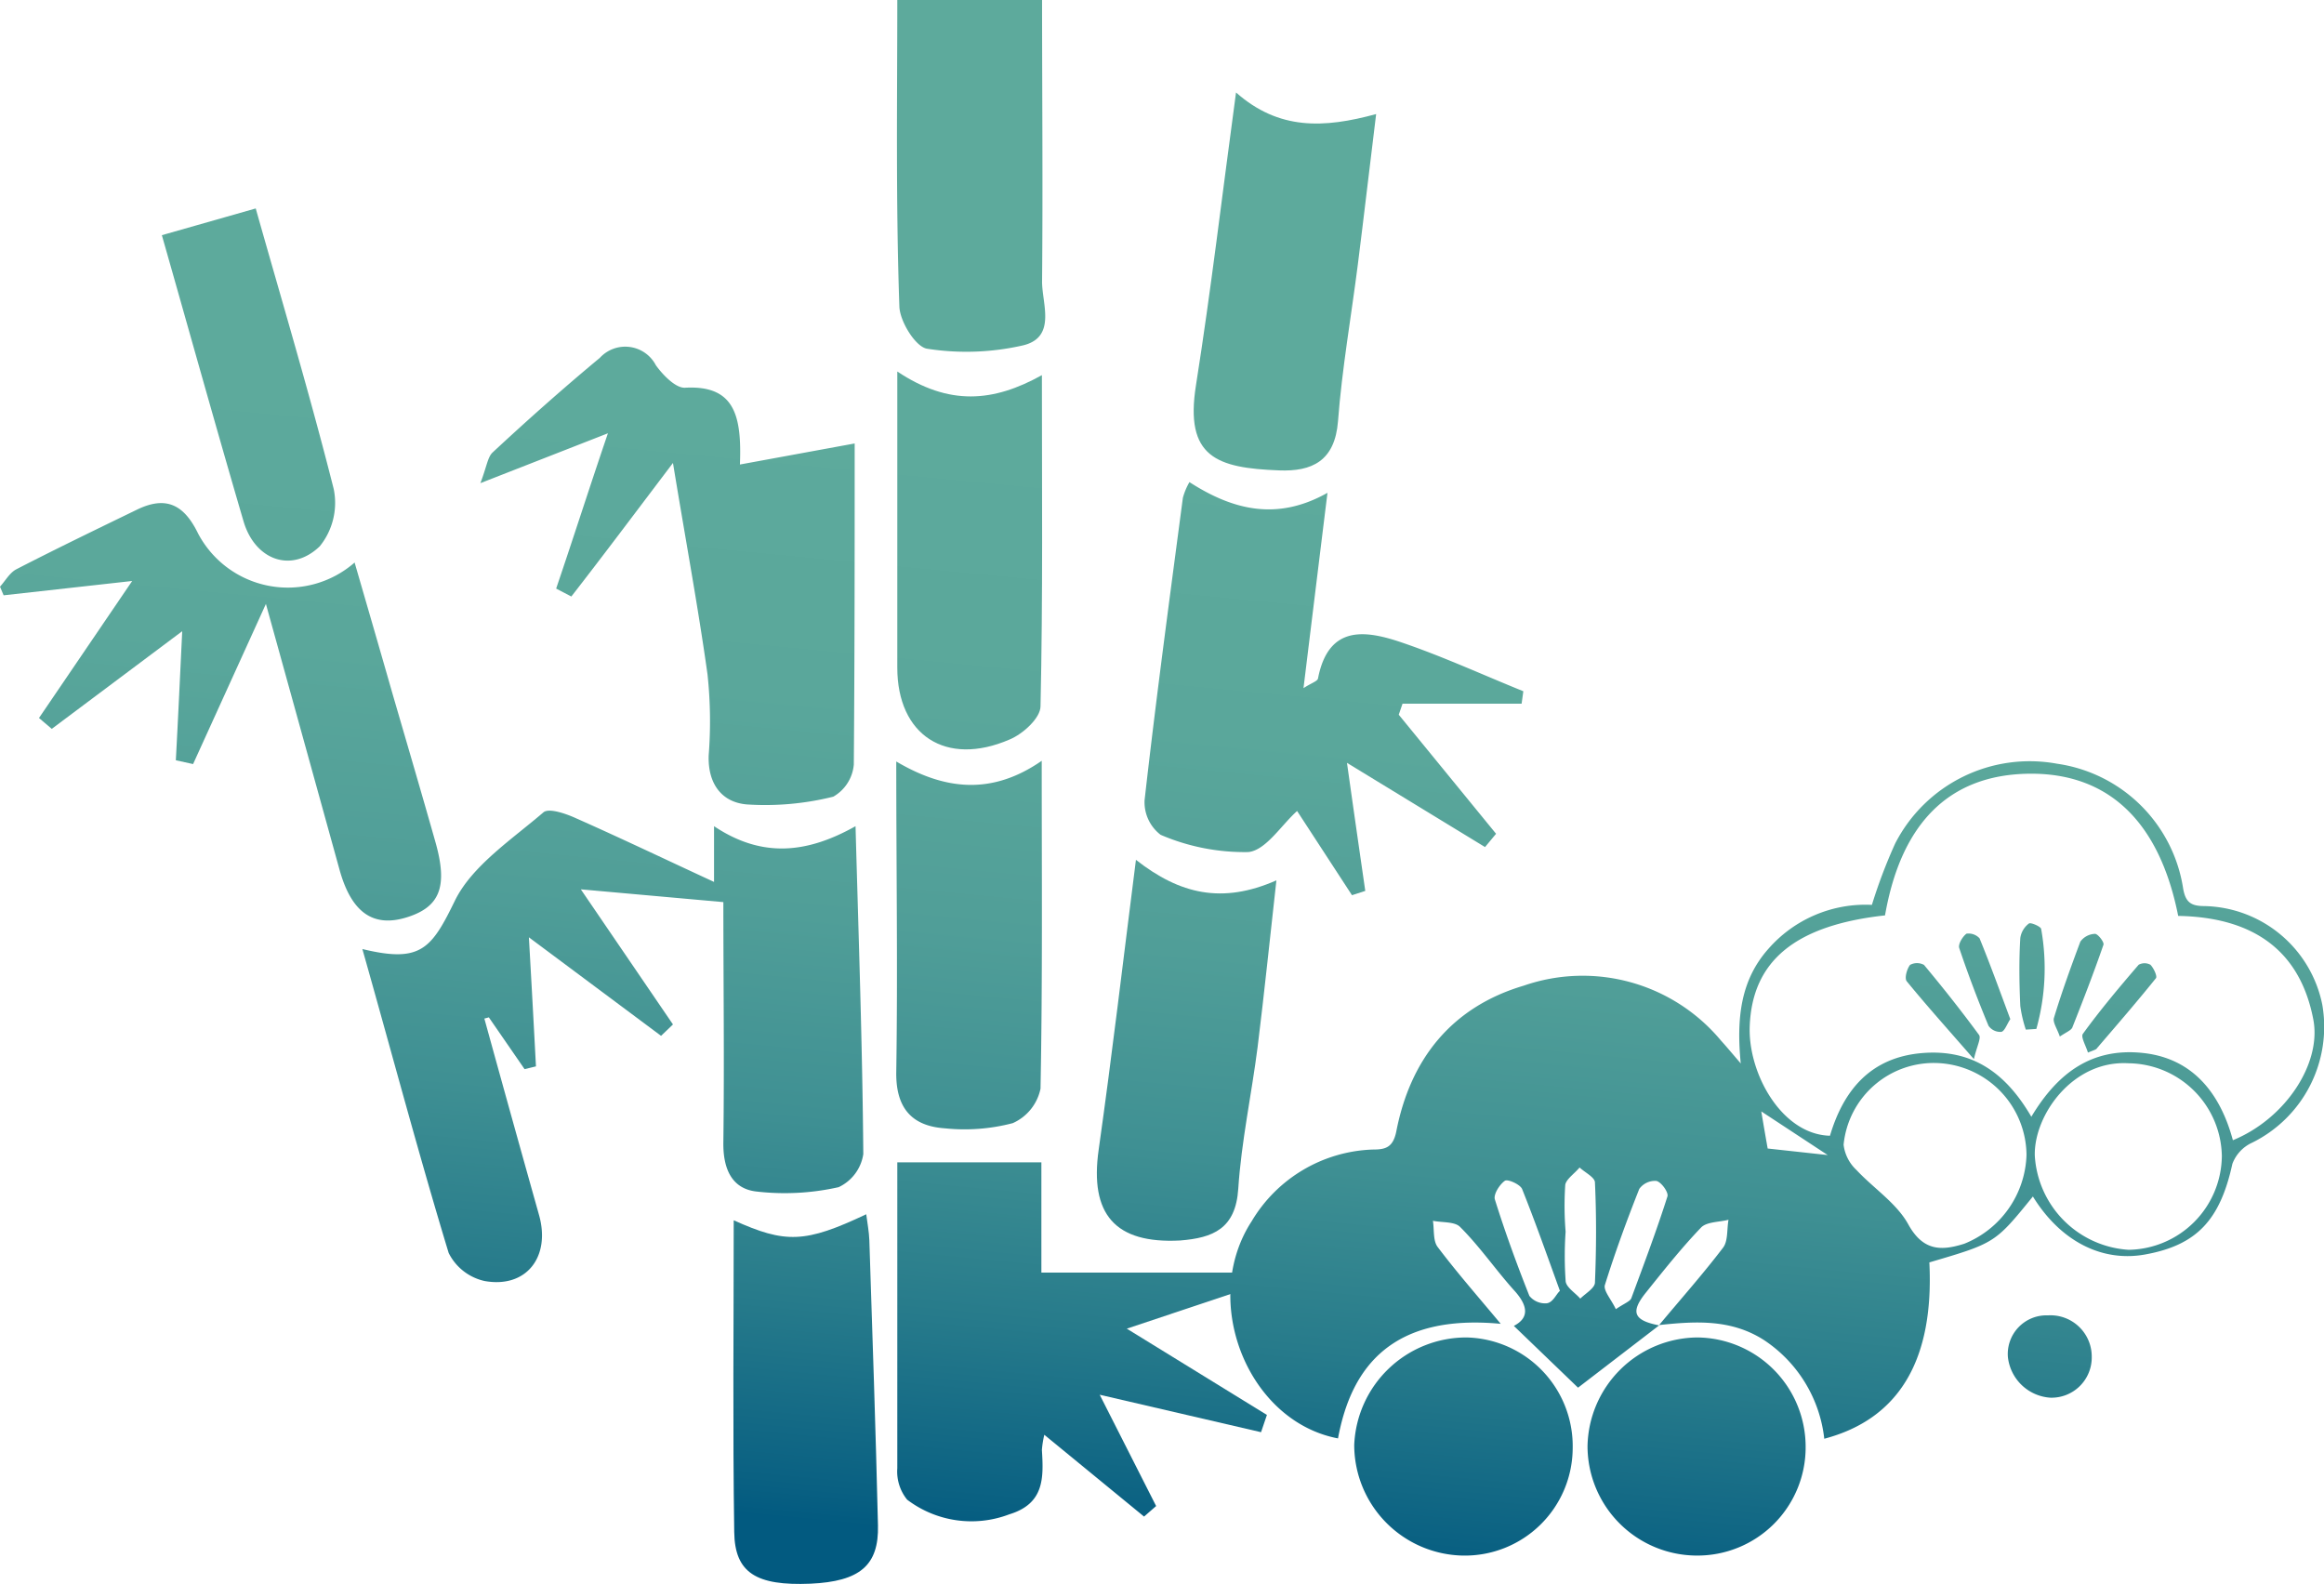
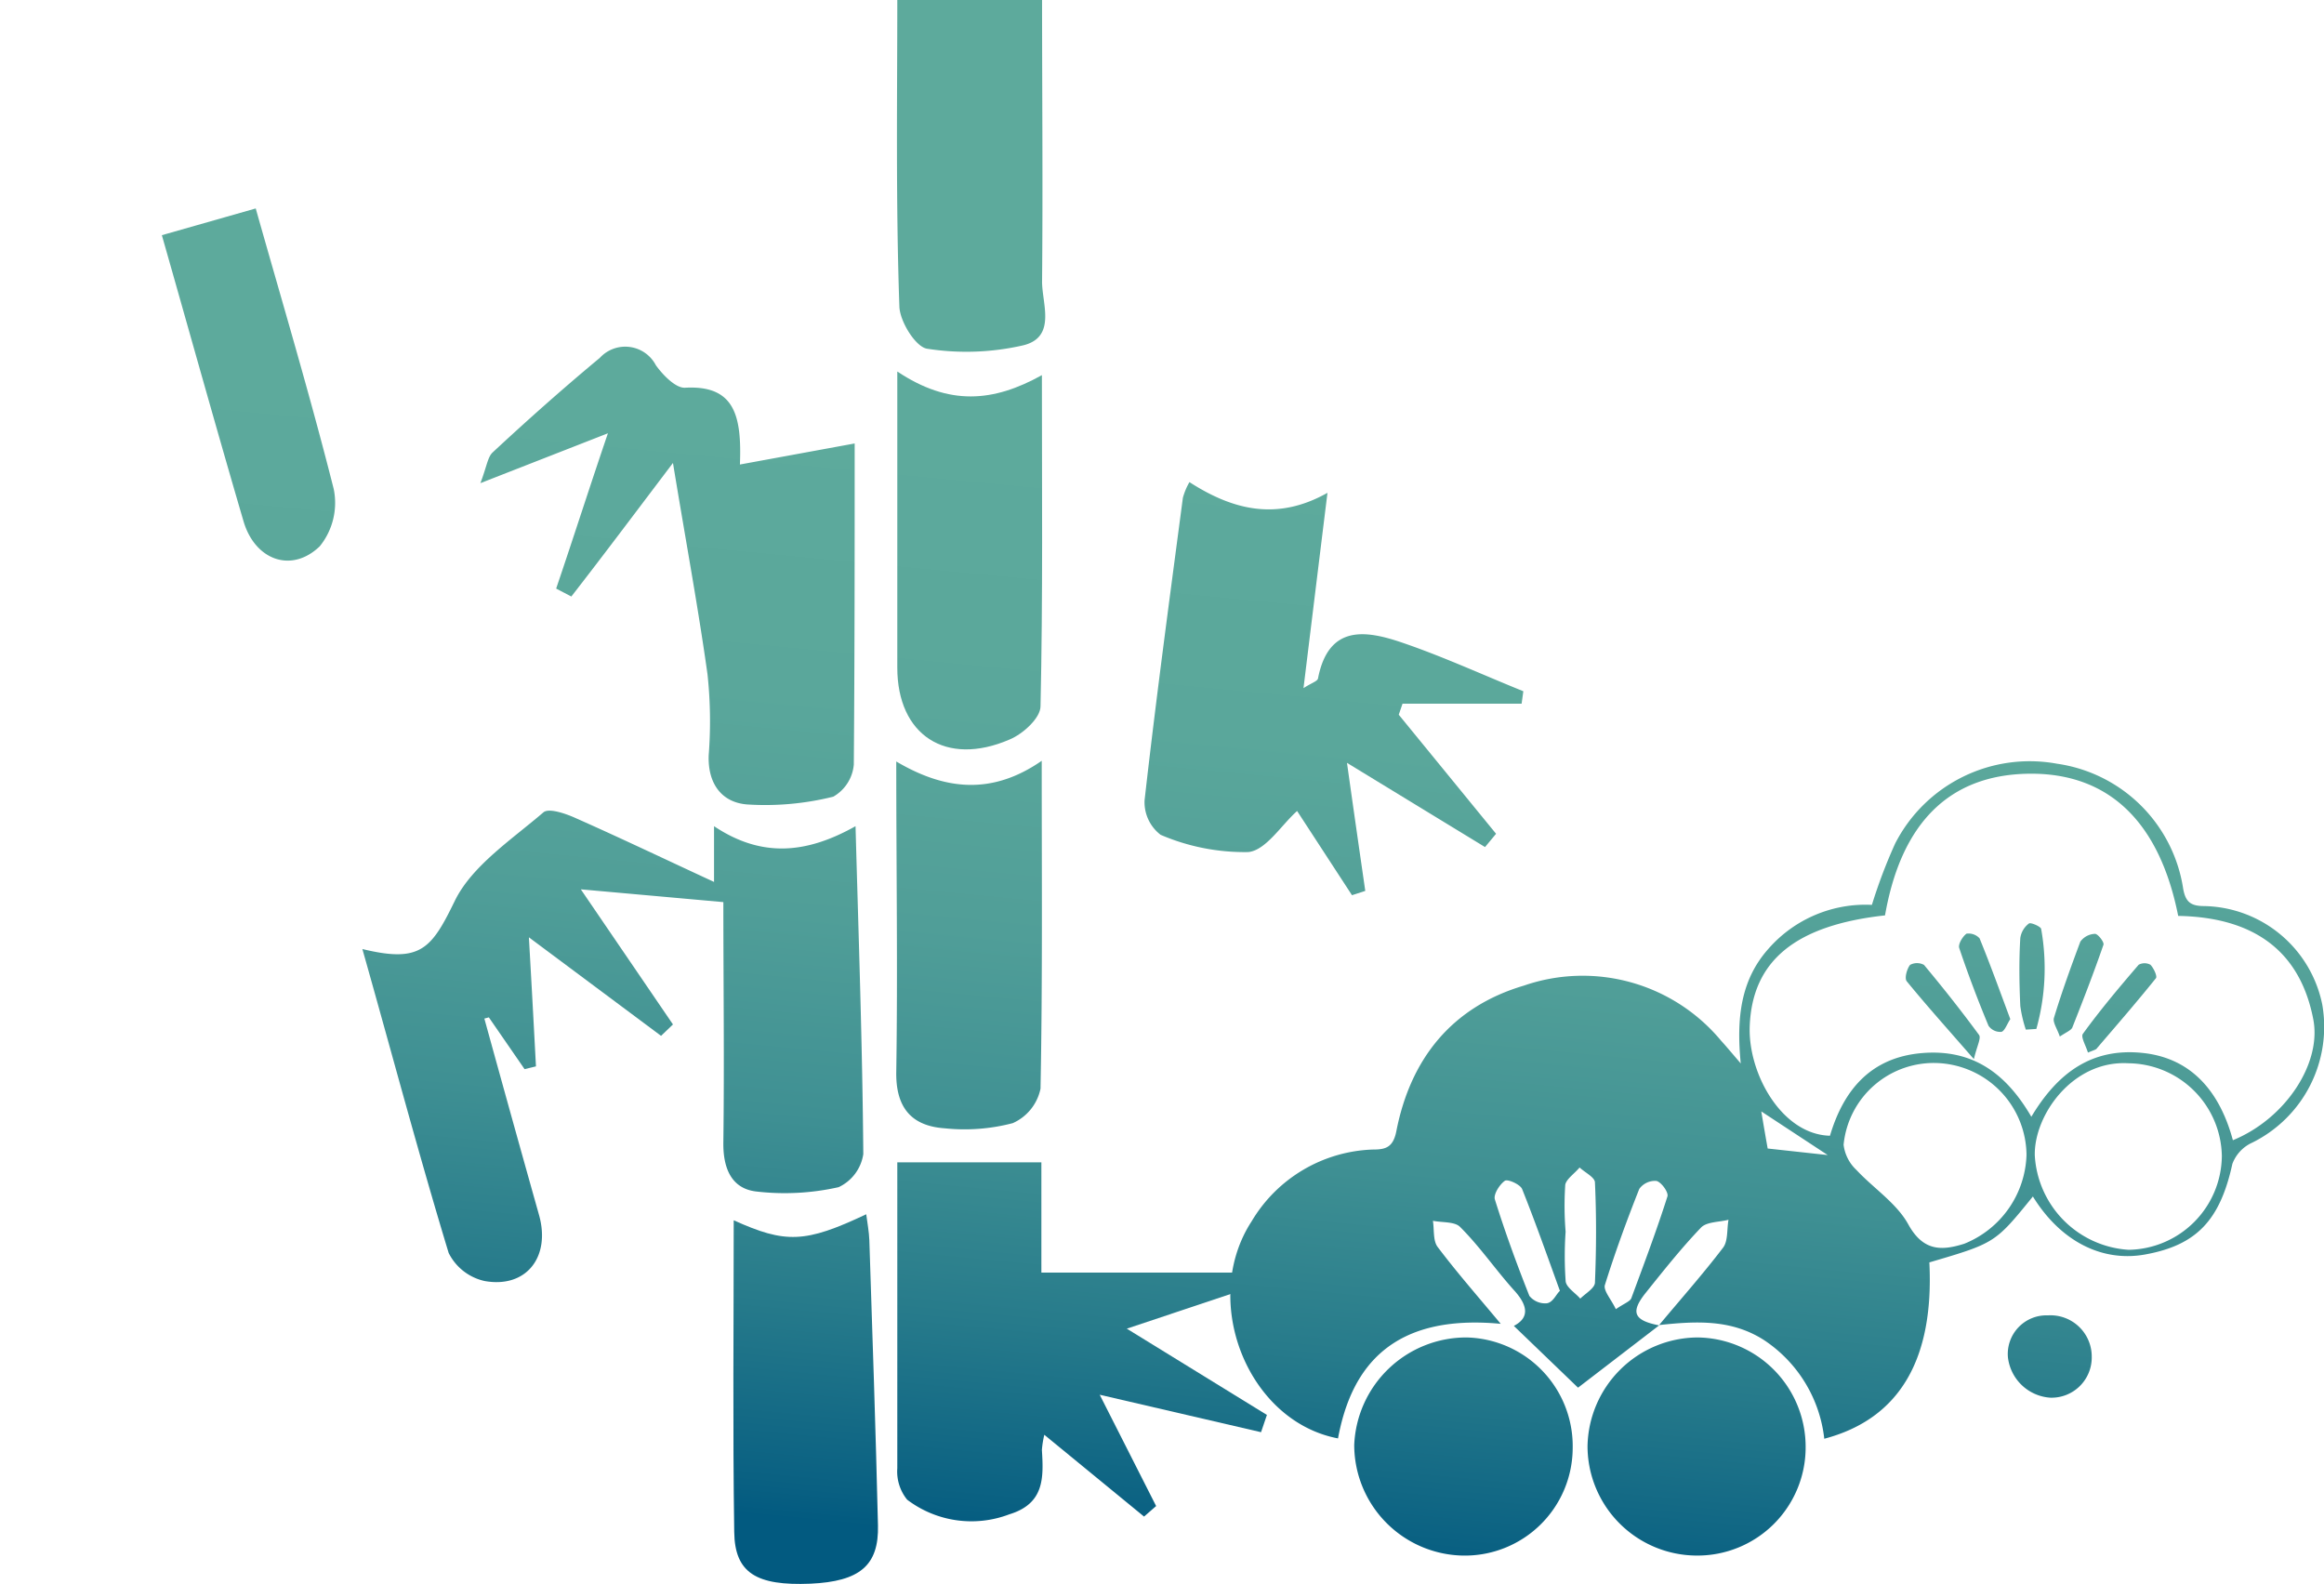
<svg xmlns="http://www.w3.org/2000/svg" xmlns:xlink="http://www.w3.org/1999/xlink" viewBox="0 0 134.68 91.79">
  <defs>
    <style>.cls-1{fill:url(#New_Gradient_Swatch_6);}.cls-2{fill:url(#New_Gradient_Swatch_6-2);}.cls-3{fill:url(#New_Gradient_Swatch_6-3);}.cls-4{fill:url(#New_Gradient_Swatch_6-4);}.cls-5{fill:url(#New_Gradient_Swatch_6-5);}.cls-6{fill:url(#New_Gradient_Swatch_6-6);}.cls-7{fill:url(#New_Gradient_Swatch_6-7);}.cls-8{fill:url(#New_Gradient_Swatch_6-8);}.cls-9{fill:url(#New_Gradient_Swatch_6-9);}.cls-10{fill:url(#New_Gradient_Swatch_6-10);}.cls-11{fill:url(#New_Gradient_Swatch_6-11);}.cls-12{fill:url(#New_Gradient_Swatch_6-12);}.cls-13{fill:url(#New_Gradient_Swatch_6-13);}.cls-14{fill:url(#New_Gradient_Swatch_6-14);}.cls-15{fill:url(#New_Gradient_Swatch_6-15);}.cls-16{fill:url(#New_Gradient_Swatch_6-16);}.cls-17{fill:url(#New_Gradient_Swatch_6-17);}.cls-18{fill:url(#New_Gradient_Swatch_6-18);}.cls-19{fill:url(#New_Gradient_Swatch_6-19);}.cls-20{fill:url(#New_Gradient_Swatch_6-20);}.cls-21{fill:url(#New_Gradient_Swatch_6-21);}</style>
    <linearGradient id="New_Gradient_Swatch_6" x1="39.13" y1="23.6" x2="33.06" y2="86.81" gradientUnits="userSpaceOnUse">
      <stop offset="0" stop-color="#5daa9c" />
      <stop offset="0.25" stop-color="#5aa79b" />
      <stop offset="0.45" stop-color="#509e98" />
      <stop offset="0.63" stop-color="#3f9093" />
      <stop offset="0.8" stop-color="#277b8b" />
      <stop offset="0.97" stop-color="#096082" />
      <stop offset="1" stop-color="#025a80" />
    </linearGradient>
    <linearGradient id="New_Gradient_Swatch_6-2" x1="67.34" y1="26.32" x2="61.27" y2="89.52" xlink:href="#New_Gradient_Swatch_6" />
    <linearGradient id="New_Gradient_Swatch_6-3" x1="78.8" y1="27.42" x2="72.72" y2="90.62" xlink:href="#New_Gradient_Swatch_6" />
    <linearGradient id="New_Gradient_Swatch_6-4" x1="39.86" y1="23.67" x2="33.78" y2="86.88" xlink:href="#New_Gradient_Swatch_6" />
    <linearGradient id="New_Gradient_Swatch_6-5" x1="14.81" y1="21.26" x2="8.74" y2="84.47" xlink:href="#New_Gradient_Swatch_6" />
    <linearGradient id="New_Gradient_Swatch_6-6" x1="54.71" y1="25.1" x2="48.63" y2="88.31" xlink:href="#New_Gradient_Swatch_6" />
    <linearGradient id="New_Gradient_Swatch_6-7" x1="56.69" y1="25.29" x2="50.61" y2="88.5" xlink:href="#New_Gradient_Swatch_6" />
    <linearGradient id="New_Gradient_Swatch_6-8" x1="58.84" y1="25.5" x2="52.76" y2="88.71" xlink:href="#New_Gradient_Swatch_6" />
    <linearGradient id="New_Gradient_Swatch_6-9" x1="51.99" y1="24.84" x2="45.91" y2="88.05" xlink:href="#New_Gradient_Swatch_6" />
    <linearGradient id="New_Gradient_Swatch_6-10" x1="73.32" y1="26.89" x2="67.24" y2="90.1" xlink:href="#New_Gradient_Swatch_6" />
    <linearGradient id="New_Gradient_Swatch_6-11" x1="71.89" y1="26.75" x2="65.82" y2="89.96" xlink:href="#New_Gradient_Swatch_6" />
    <linearGradient id="New_Gradient_Swatch_6-12" x1="14.43" y1="21.23" x2="8.35" y2="84.43" xlink:href="#New_Gradient_Swatch_6" />
    <linearGradient id="New_Gradient_Swatch_6-13" x1="106.59" y1="30.09" x2="100.51" y2="93.3" xlink:href="#New_Gradient_Swatch_6" />
    <linearGradient id="New_Gradient_Swatch_6-14" x1="103.55" y1="29.8" x2="97.47" y2="93" xlink:href="#New_Gradient_Swatch_6" />
    <linearGradient id="New_Gradient_Swatch_6-15" x1="90.13" y1="28.51" x2="84.06" y2="91.71" xlink:href="#New_Gradient_Swatch_6" />
    <linearGradient id="New_Gradient_Swatch_6-16" x1="123.3" y1="31.7" x2="117.22" y2="94.9" xlink:href="#New_Gradient_Swatch_6" />
    <linearGradient id="New_Gradient_Swatch_6-17" x1="125.39" y1="31.9" x2="119.31" y2="95.1" xlink:href="#New_Gradient_Swatch_6" />
    <linearGradient id="New_Gradient_Swatch_6-18" x1="122.89" y1="31.66" x2="116.81" y2="94.86" xlink:href="#New_Gradient_Swatch_6" />
    <linearGradient id="New_Gradient_Swatch_6-19" x1="117.5" y1="31.14" x2="111.42" y2="94.35" xlink:href="#New_Gradient_Swatch_6" />
    <linearGradient id="New_Gradient_Swatch_6-20" x1="115.23" y1="30.92" x2="109.15" y2="94.13" xlink:href="#New_Gradient_Swatch_6" />
    <linearGradient id="New_Gradient_Swatch_6-21" x1="120.08" y1="31.39" x2="114" y2="94.59" xlink:href="#New_Gradient_Swatch_6" />
  </defs>
  <g id="Layer_2" data-name="Layer 2">
    <g id="Layer_1-2" data-name="Layer 1">
      <path class="cls-1" d="M21,55c3.39.82,4,0,5.38-2.84,1-2,3.28-3.51,5.11-5.08.31-.27,1.3.07,1.89.34,2.64,1.17,5.25,2.42,8,3.69V47.88c2.78,1.86,5.39,1.58,8.2,0,.18,6.53.4,12.77.45,19A2.53,2.53,0,0,1,48.6,68.8a14.22,14.22,0,0,1-4.78.25c-1.44-.17-1.92-1.36-1.9-2.84.06-4.69,0-9.38,0-13.93l-8.26-.74L39,59.37l-.69.66-7.66-5.71c.15,2.61.28,5,.41,7.48l-.66.16-2.07-3-.26.07q1.57,5.7,3.17,11.39c.68,2.42-.74,4.25-3.15,3.82A3.06,3.06,0,0,1,26,72.61C24.25,66.85,22.7,61,21,55Z" />
      <path class="cls-2" d="M52,67.36h8.35v6.39H72.15l.22.89L65.3,77l8.12,5-.34,1-9.35-2.17L67,87.28l-.7.61-5.78-4.74a5.54,5.54,0,0,0-.14.88c.1,1.61.15,3.11-1.89,3.73a6.16,6.16,0,0,1-5.92-.85A2.59,2.59,0,0,1,52,85.09C52,79.05,52,73,52,67.36Z" />
      <path class="cls-3" d="M81.06,41.42l5.64,6.9-.64.77-8-4.88c.36,2.56.71,5,1.06,7.42l-.77.25L75.17,47c-.92.82-1.81,2.28-2.83,2.38a12.32,12.32,0,0,1-5.08-1,2.38,2.38,0,0,1-.93-2c.66-5.85,1.45-11.69,2.22-17.53a3.86,3.86,0,0,1,.38-.91c2.53,1.63,5.09,2.26,8,.62-.47,3.8-.91,7.4-1.39,11.32.46-.3.81-.4.84-.56.61-3.14,2.77-2.8,4.9-2.07,2.37.81,4.65,1.86,7,2.81l-.1.72H81.28Z" />
      <path class="cls-4" d="M49.53,25.7c0,6.1,0,12.35-.05,18.61a2.38,2.38,0,0,1-1.19,1.86,16.29,16.29,0,0,1-5,.45c-1.48-.12-2.28-1.22-2.22-2.85a25.43,25.43,0,0,0-.07-4.7c-.55-3.93-1.28-7.84-2-12.24-2.19,2.89-4,5.31-5.89,7.74l-.88-.46c1-2.94,1.94-5.89,3-9L27.84,28c.38-1,.42-1.52.72-1.79,2-1.86,4.08-3.71,6.2-5.47a2,2,0,0,1,3.25.43c.41.57,1.15,1.33,1.69,1.3,2.88-.16,3.29,1.63,3.18,4.45Z" />
-       <path class="cls-5" d="M10.56,36.58,3,42.24l-.74-.63,5.4-7.94L.21,34.5,0,34c.31-.34.55-.79.93-1,2.31-1.19,4.65-2.32,7-3.46,1.68-.82,2.73-.31,3.55,1.38a5.88,5.88,0,0,0,9.07,1.68c.76,2.62,1.49,5.13,2.21,7.65.83,2.85,1.67,5.71,2.48,8.57.72,2.56.26,3.74-1.66,4.34s-3.21-.23-3.91-2.78C18.27,45.32,16.87,40.26,15.41,35l-4.22,9.28-1-.22C10.32,41.65,10.43,39.28,10.56,36.58Z" />
      <path class="cls-6" d="M52,0h8.39c0,5.19.05,10.76,0,16.33,0,1.27.84,3.2-1.08,3.68a14.75,14.75,0,0,1-5.58.2c-.67-.1-1.59-1.59-1.61-2.46C51.91,11.72,52,5.68,52,0Z" />
      <path class="cls-7" d="M52,21.53c3,2,5.56,1.78,8.38.21,0,6.59.06,12.89-.08,19.19,0,.67-1,1.6-1.8,1.93-3.69,1.59-6.5-.26-6.5-4.17Z" />
      <path class="cls-8" d="M60.37,44.09c0,6.54.05,12.79-.07,19a2.8,2.8,0,0,1-1.61,2,11,11,0,0,1-3.93.3c-1.94-.13-2.85-1.2-2.82-3.26.09-5.89,0-11.79,0-18C54.78,45.81,57.5,46.08,60.37,44.09Z" />
      <path class="cls-9" d="M42.52,70.72c3,1.35,4.13,1.33,7.68-.35.07.54.16,1,.18,1.5.18,5.5.37,11,.5,16.52.06,2.34-1.06,3.26-3.91,3.39-3.14.13-4.39-.62-4.42-3C42.46,82.73,42.52,76.71,42.52,70.72Z" />
-       <path class="cls-10" d="M71.63,5.36c2.48,2.19,5.08,2.08,8.12,1.25-.37,3-.7,5.86-1.06,8.71-.38,3-.92,6.05-1.15,9.09-.18,2.31-1.51,2.93-3.43,2.85-3.58-.14-5.47-.75-4.8-4.94C70.18,16.81,70.83,11.26,71.63,5.36Z" />
-       <path class="cls-11" d="M65.83,49.83c2.55,2,5,2.57,8.14,1.19-.38,3.39-.7,6.53-1.09,9.67-.35,2.74-.94,5.46-1.12,8.2-.15,2.32-1.46,2.85-3.37,3-3.78.2-5.25-1.53-4.72-5.26C64.45,61.12,65.09,55.64,65.83,49.83Z" />
      <path class="cls-12" d="M14.82,12.08c1.48,5.24,3.12,10.72,4.52,16.26a4,4,0,0,1-.81,3.32c-1.64,1.58-3.76.8-4.42-1.46-1.65-5.63-3.22-11.28-4.73-16.57Z" />
      <path class="cls-13" d="M96.15,76.81l-4.7,3.61-3.72-3.58c.83-.43.88-1.08.07-2-1.1-1.21-2-2.55-3.18-3.73-.31-.32-1-.25-1.58-.36.08.51,0,1.15.27,1.51,1.13,1.5,2.37,2.91,3.66,4.46-6.22-.59-8.65,2.42-9.43,6.64-5.26-1-8-8-5-12.59a8.5,8.5,0,0,1,7-4.15c.75,0,1.19-.11,1.38-1.06.82-4.21,3.23-7.21,7.39-8.44A10.43,10.43,0,0,1,99.73,60.3c.31.34.6.69,1.15,1.33-.26-2.64,0-4.84,1.6-6.64a7.48,7.48,0,0,1,6-2.55,30.29,30.29,0,0,1,1.35-3.56,8.76,8.76,0,0,1,9.38-4.62,8.63,8.63,0,0,1,7.31,7.25c.14.77.44,1,1.23,1a7.12,7.12,0,0,1,6.83,5.71,7.49,7.49,0,0,1-4.06,8,2.19,2.19,0,0,0-1.15,1.23c-.71,3.25-2.06,4.71-5.05,5.25-2.52.46-4.92-.78-6.51-3.36-2.19,2.7-2.19,2.7-6,3.82.28,5.64-1.74,9.07-6.09,10.22a7.9,7.9,0,0,0-3.48-5.71c-1.92-1.24-4-1.1-6.09-.88,1.24-1.49,2.53-2.94,3.71-4.49.29-.39.21-1.06.31-1.61-.54.14-1.26.11-1.59.45-1.16,1.21-2.21,2.54-3.26,3.85C94.48,76.07,94.71,76.53,96.15,76.81Zm13.09-23.76c-5.19.57-7.69,2.63-7.84,6.41-.11,2.74,1.85,6.29,4.65,6.36.79-2.66,2.37-4.54,5.33-4.79s4.89,1.2,6.34,3.69c1.54-2.57,3.52-4,6.44-3.7s4.51,2.35,5.24,5.06c3.07-1.26,5.15-4.47,4.66-7-.75-3.91-3.38-5.92-7.83-6-1.09-5.49-4.06-8.31-8.68-8.24S110.17,47.73,109.24,53.05ZM128.76,67a5.47,5.47,0,0,0-5.41-5.38c-3.23-.19-5.48,3-5.43,5.34a5.81,5.81,0,0,0,5.44,5.47A5.49,5.49,0,0,0,128.76,67Zm-11.32,0a5.38,5.38,0,0,0-5.1-5.39,5.25,5.25,0,0,0-5.5,4.73,2.39,2.39,0,0,0,.74,1.46c1,1.07,2.32,1.92,3,3.14.86,1.57,1.92,1.56,3.25,1.14A5.74,5.74,0,0,0,117.44,66.93ZM90.73,71.38a20.52,20.52,0,0,0,0,2.83c0,.38.56.71.85,1.05.3-.3.83-.6.85-.92.08-1.94.09-3.88,0-5.81,0-.3-.58-.58-.89-.87-.29.35-.77.67-.83,1A18.29,18.29,0,0,0,90.73,71.38Zm2.91,4.49c.52-.35.83-.45.9-.64.74-2,1.46-3.91,2.09-5.89.08-.23-.34-.82-.63-.9a1.12,1.12,0,0,0-1,.46c-.73,1.84-1.41,3.7-2,5.59C92.93,74.82,93.39,75.33,93.64,75.87ZM90.4,74.81c-.76-2.1-1.43-4-2.19-5.9-.11-.27-.83-.59-1-.48-.31.22-.67.79-.58,1.08.59,1.89,1.27,3.75,2,5.59a1.17,1.17,0,0,0,1,.43C90,75.49,90.18,75,90.4,74.81Zm15.52-7.87-3.85-2.53c.15.9.26,1.53.37,2.15Z" />
      <path class="cls-14" d="M98.34,90.15A6.35,6.35,0,0,1,92,83.82a6.42,6.42,0,0,1,6.36-6.31,6.34,6.34,0,0,1,6.28,6.36A6.27,6.27,0,0,1,98.34,90.15Z" />
      <path class="cls-15" d="M91.14,83.94a6.25,6.25,0,0,1-6.39,6.21,6.42,6.42,0,0,1-6.27-6.41A6.5,6.5,0,0,1,85,77.51,6.3,6.3,0,0,1,91.14,83.94Z" />
      <path class="cls-16" d="M118.68,76.23a2.39,2.39,0,0,1,2.54,2.4A2.33,2.33,0,0,1,118.81,81a2.65,2.65,0,0,1-2.45-2.37A2.24,2.24,0,0,1,118.68,76.23Z" />
      <path class="cls-17" d="M121,61c-.12-.4-.43-.91-.29-1.09,1-1.38,2.12-2.71,3.23-4a.71.71,0,0,1,.68,0c.19.19.41.67.32.78-1.11,1.38-2.27,2.72-3.42,4.06C121.49,60.82,121.37,60.85,121,61Z" />
      <path class="cls-18" d="M119.37,60.07c-.15-.45-.42-.82-.34-1.08.45-1.49,1-3,1.53-4.42a1.09,1.09,0,0,1,.85-.45c.17,0,.54.48.49.63-.56,1.62-1.18,3.22-1.81,4.81C120,59.72,119.78,59.8,119.37,60.07Z" />
      <path class="cls-19" d="M116.5,59.06c-.2.31-.33.7-.52.74a.83.83,0,0,1-.74-.35q-.93-2.23-1.7-4.51c-.07-.22.19-.66.42-.83a.86.86,0,0,1,.76.27C115.35,55.92,115.91,57.48,116.5,59.06Z" />
      <path class="cls-20" d="M114.39,61.38c-1.48-1.7-2.72-3.08-3.89-4.51-.14-.17,0-.7.19-.95a.84.84,0,0,1,.81,0c1.1,1.32,2.17,2.67,3.19,4.06C114.82,60.17,114.57,60.61,114.39,61.38Z" />
      <path class="cls-21" d="M117.4,59.67a7.54,7.54,0,0,1-.32-1.37c-.06-1.31-.08-2.63,0-3.94a1.28,1.28,0,0,1,.5-.84c.1-.08.7.18.71.32a13,13,0,0,1-.28,5.79Z" />
    </g>
  </g>
</svg>